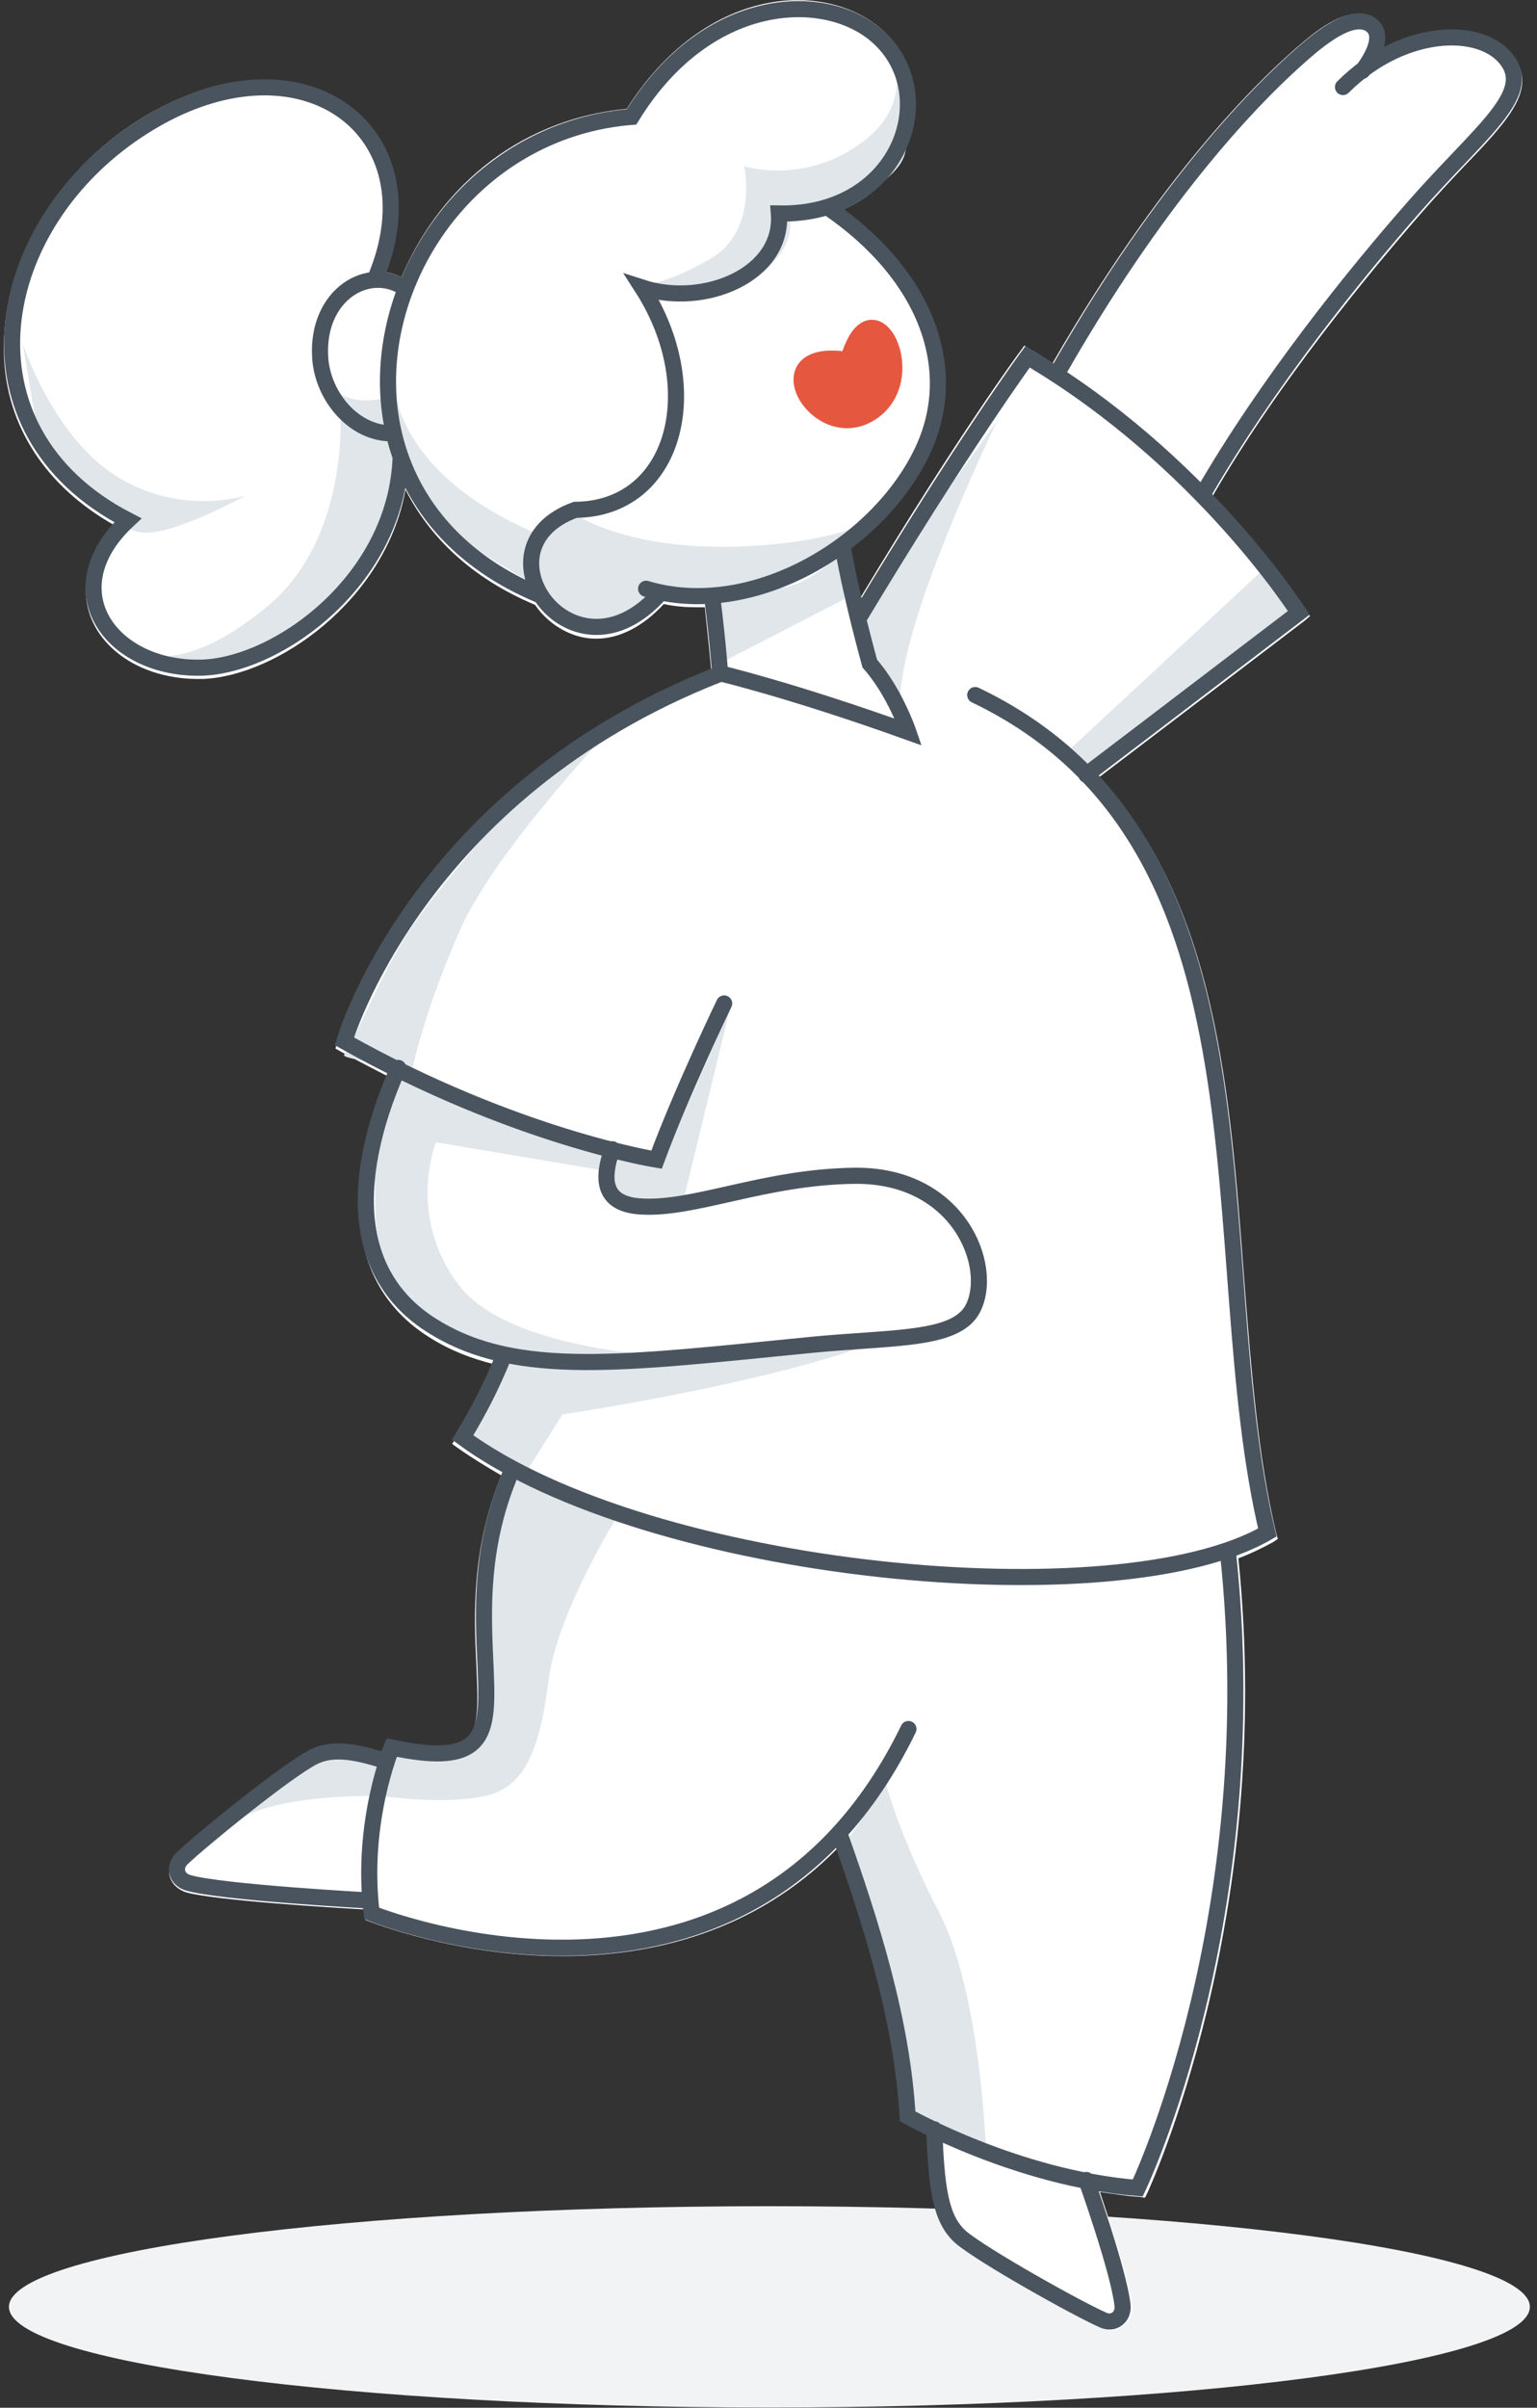
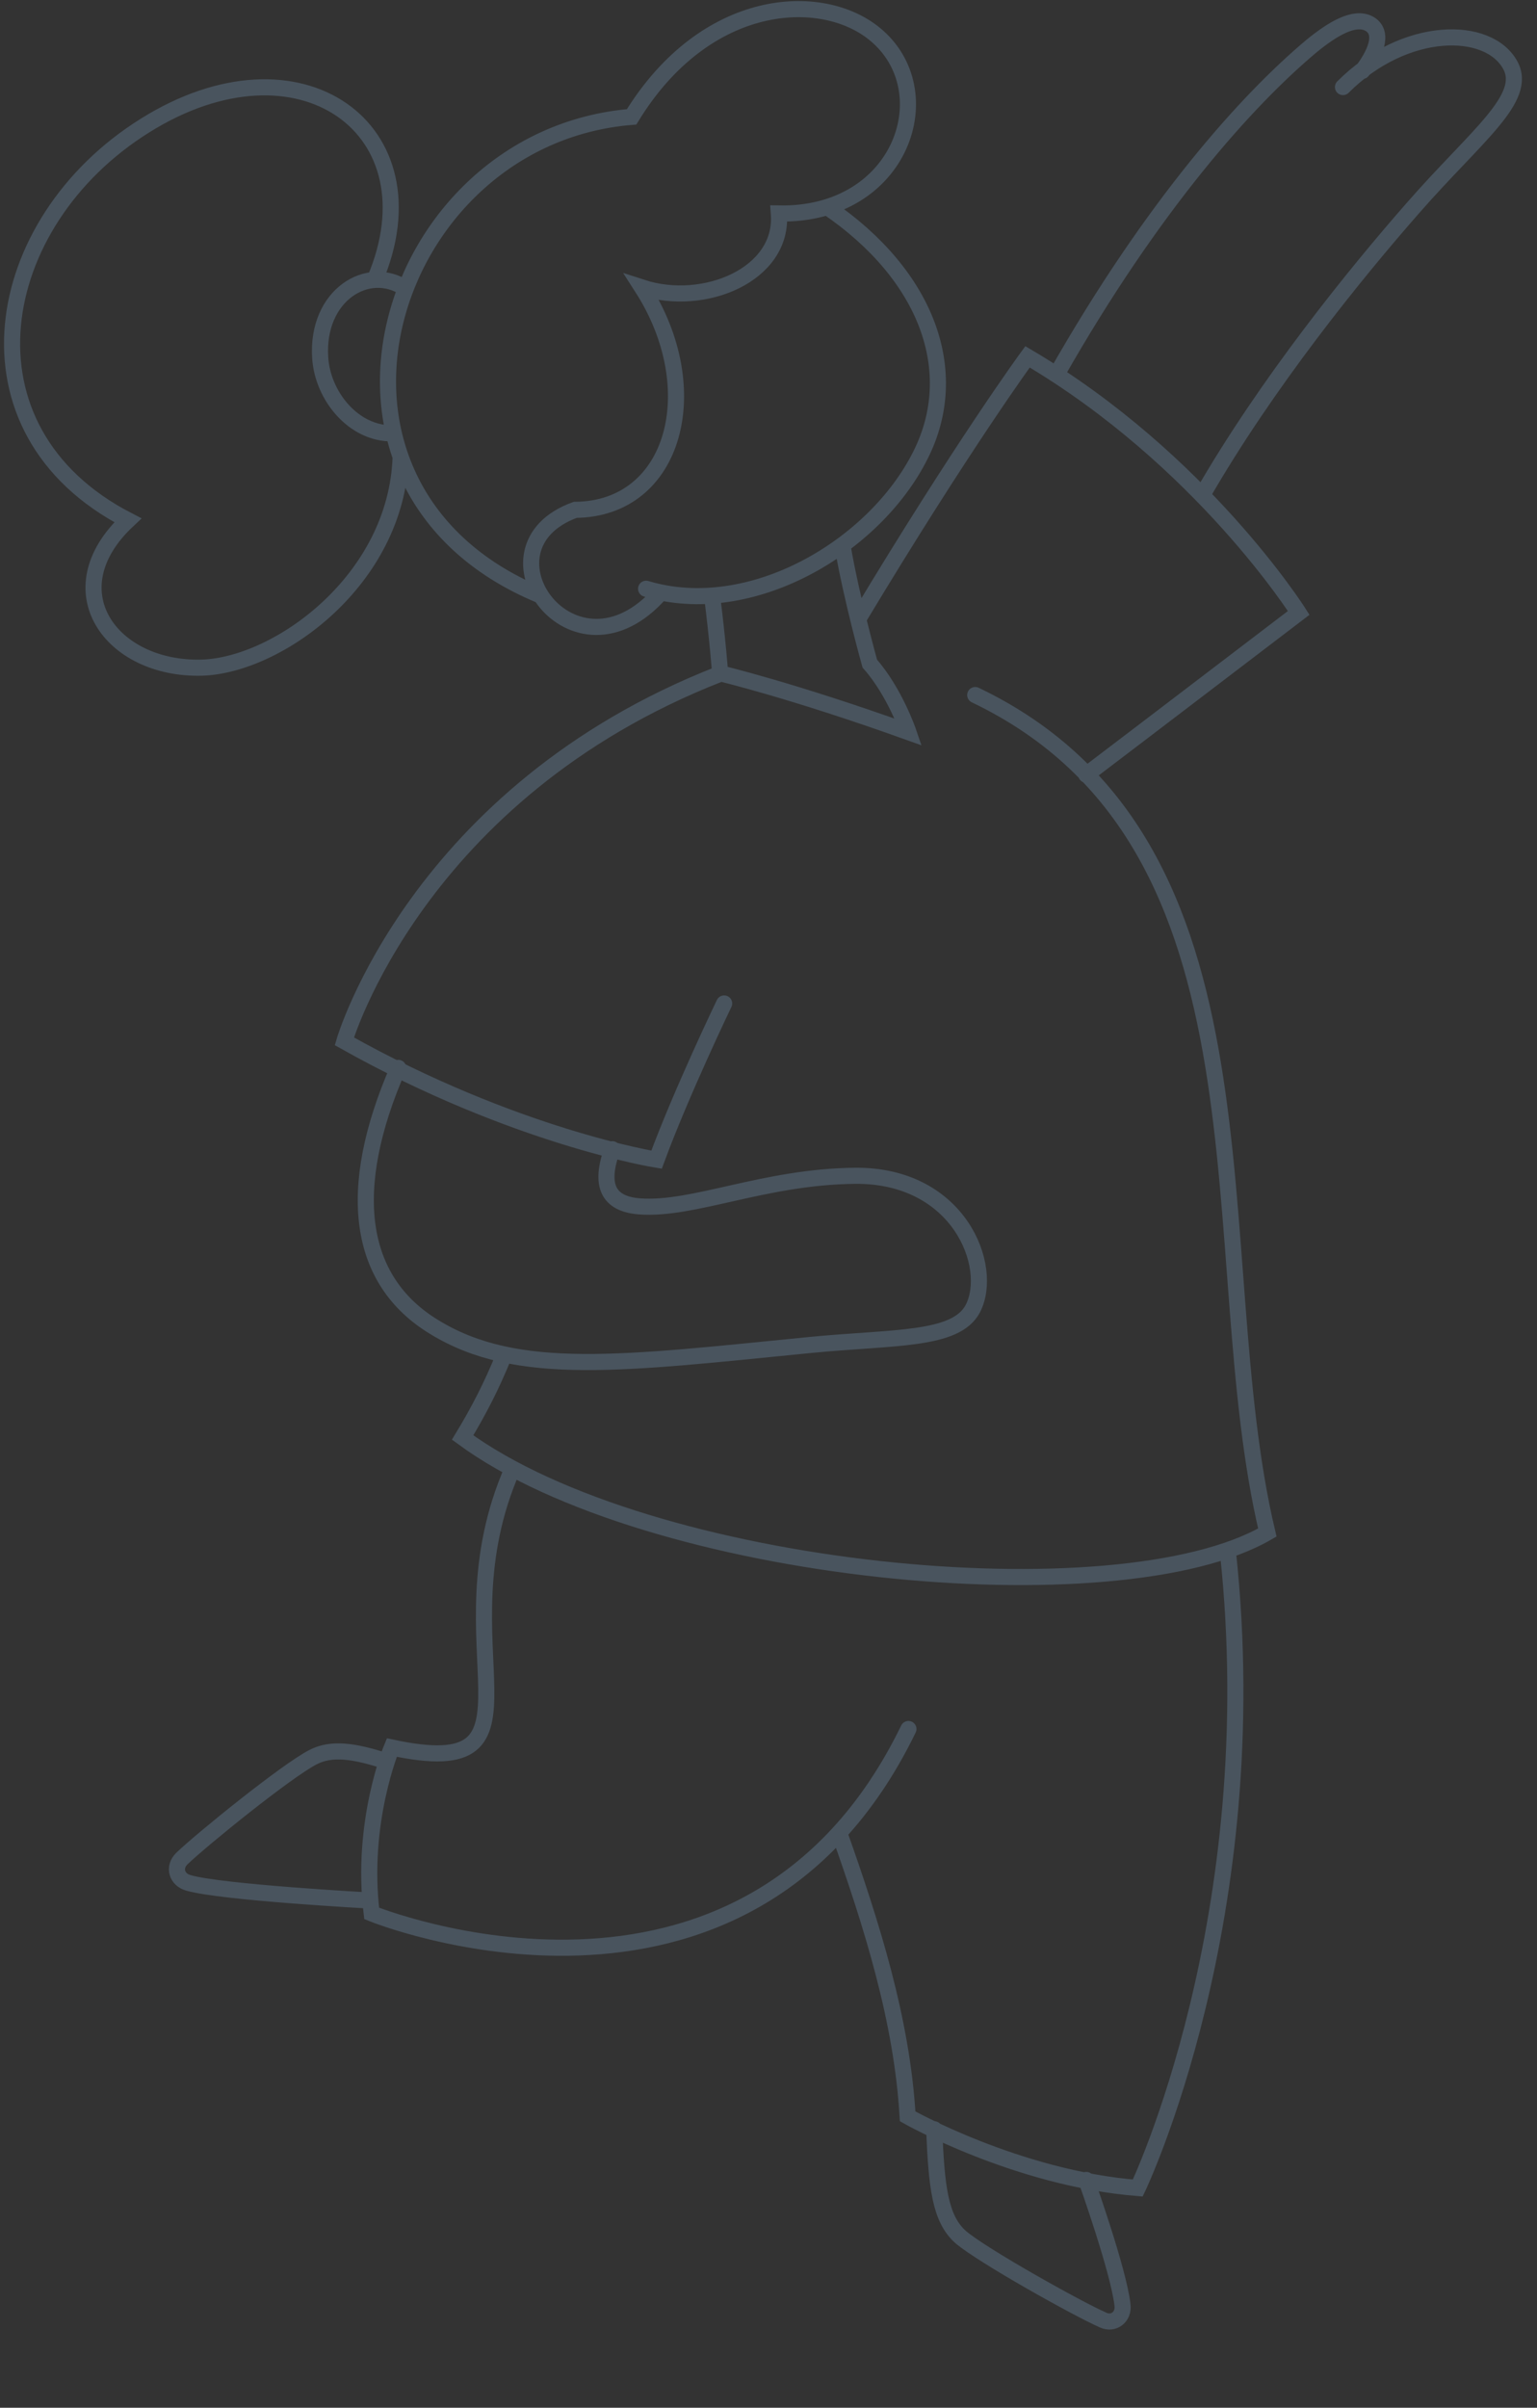
<svg xmlns="http://www.w3.org/2000/svg" width="191" height="299" viewBox="0 0 191 299" fill="none">
  <rect x="0" y="0" width="191" height="299" fill="#333333" stroke="none" />
  <g style="mix-blend-mode:multiply">
-     <path d="M95.613 298.97C43.422 298.97 1.113 293.373 1.113 286.47C1.113 279.566 43.422 273.97 95.613 273.97C147.804 273.97 190.113 279.566 190.113 286.47C190.113 293.373 147.804 298.97 95.613 298.97Z" fill="#F2F3F4" />
-   </g>
-   <path d="M17.389 14.812C27.189 8.712 37.689 8.312 44.189 13.812C49.589 18.412 50.889 25.812 47.989 33.812C48.689 33.912 49.289 34.112 49.889 34.412C54.189 24.212 63.589 14.912 77.889 13.512C82.489 6.212 88.889 1.512 95.789 0.312C100.889 -0.588 105.889 0.612 109.289 3.412C113.389 6.812 114.889 12.412 112.889 17.612C111.689 20.812 109.089 24.212 104.789 26.012C116.289 34.512 120.389 46.512 115.189 56.912C113.189 61.012 109.789 64.912 105.689 68.012C106.089 70.012 106.489 72.112 106.989 74.112C119.089 54.012 126.689 43.712 126.789 43.612L127.289 42.912L128.089 43.412C128.989 43.912 129.889 44.512 130.789 45.112C144.189 21.912 156.189 10.012 162.189 5.012C165.789 2.012 168.389 1.112 170.389 2.112C171.189 2.512 171.689 3.212 171.889 4.112C171.989 4.712 171.989 5.312 171.789 6.012C175.689 4.012 179.489 3.512 182.289 3.912C185.189 4.312 187.389 5.712 188.589 7.812C190.589 11.512 187.189 15.212 181.889 20.712C180.289 22.412 178.389 24.412 176.489 26.612C170.389 33.612 158.889 47.412 150.689 61.612C158.189 69.412 162.189 75.612 162.289 75.712L162.789 76.512L162.089 77.112C149.489 86.712 139.489 94.312 136.589 96.512C151.089 112.112 152.889 135.612 154.589 158.612C155.489 170.012 156.289 180.712 158.589 190.412L158.789 191.112L158.189 191.512C156.889 192.212 155.489 192.912 153.889 193.512C158.489 238.412 142.689 272.012 142.589 272.312L142.289 272.912L141.589 272.812C139.889 272.712 138.289 272.412 136.689 272.212C137.789 275.512 140.289 282.912 140.689 286.212C140.789 287.312 140.389 288.312 139.589 288.912C139.089 289.212 138.589 289.412 138.089 289.412C137.689 289.412 137.289 289.312 136.889 289.112C133.889 287.812 121.789 281.112 118.889 278.612C116.089 276.112 115.589 272.012 115.189 265.112C113.589 264.312 112.689 263.812 112.489 263.712L111.989 263.412V262.912C111.289 251.512 107.789 240.212 104.089 229.512C93.789 240.012 80.889 242.912 69.889 242.912C56.689 242.912 46.189 238.712 45.889 238.612L45.389 238.412L45.289 237.812C45.289 237.612 45.289 237.312 45.189 237.112C41.489 236.912 26.889 236.012 23.189 235.012C22.189 234.712 21.389 234.012 21.089 233.012C20.889 232.112 21.189 231.112 21.889 230.412C24.289 228.112 34.989 219.412 38.389 217.712C40.889 216.412 43.689 216.812 47.289 217.912C47.489 217.312 47.689 217.012 47.689 216.912L47.989 216.112L48.789 216.312C53.589 217.312 56.389 217.212 57.889 216.112C59.589 214.712 59.389 211.312 59.189 206.612C58.889 200.512 58.589 192.312 62.289 183.212C60.389 182.112 58.589 181.012 56.889 179.812L56.189 179.312L56.689 178.512C58.489 175.512 59.989 172.712 61.389 169.412C58.589 168.712 55.989 167.712 53.589 166.212C43.889 160.312 41.989 148.812 48.289 133.712C46.389 132.712 44.389 131.712 42.389 130.612L41.689 130.212L41.889 129.412C41.989 129.112 51.389 98.312 88.389 83.412C88.289 82.112 87.989 79.112 87.589 75.412C87.289 75.412 86.989 75.412 86.589 75.412C85.189 75.412 83.889 75.312 82.489 75.012C79.889 77.812 76.989 79.312 74.089 79.312C72.989 79.312 71.989 79.112 70.989 78.712C69.189 78.012 67.589 76.712 66.489 75.112C58.389 71.712 53.289 66.512 50.389 60.812C47.889 74.712 34.189 84.012 25.189 84.312C24.989 84.312 24.789 84.312 24.589 84.312C18.489 84.312 13.289 81.412 11.389 76.912C9.789 73.112 10.889 68.912 14.189 65.212C5.689 60.412 0.789 52.912 0.489 44.112C0.089 32.912 6.689 21.512 17.389 14.812Z" fill="white" />
-   <path d="M110.186 5.251C110.186 5.251 114.486 12.052 107.286 17.552C100.086 23.052 92.486 20.651 92.486 20.651C92.486 20.651 94.285 28.852 88.085 32.252C81.885 35.752 79.786 35.252 79.786 35.252C79.786 35.252 87.486 38.751 93.585 34.651C99.686 30.551 97.986 26.651 97.986 26.651C97.986 26.651 100.586 27.452 103.986 25.852C107.386 24.352 111.886 21.751 112.486 18.951C113.086 16.151 115.986 10.151 110.086 5.151L110.186 5.251ZM66.986 72.951C66.986 72.951 60.185 69.052 56.685 66.552C53.185 64.151 50.786 59.051 50.786 59.051L50.086 61.852L47.185 68.852L41.886 75.552L36.786 79.552C36.786 79.552 32.185 81.351 27.585 83.151C23.085 84.851 19.686 82.351 15.486 79.951C15.486 79.951 20.786 85.651 33.286 75.251C43.486 66.751 42.286 51.151 42.286 51.151L41.786 48.551C44.586 50.852 49.086 49.051 49.086 49.051C52.086 61.352 67.085 66.251 67.585 66.651L66.986 73.052V72.951ZM2.786 42.551C2.786 42.551 6.486 54.151 14.486 59.151C22.486 64.151 30.486 61.551 30.486 61.551C30.486 61.551 22.786 65.851 18.486 66.151C14.186 66.451 9.486 60.051 9.486 60.051L4.786 54.352L2.786 42.451V42.551ZM105.186 67.852L106.186 73.751L90.286 81.951L88.385 74.251C88.385 74.251 92.486 73.451 96.786 73.052C101.086 72.651 105.186 67.951 105.186 67.951V67.852ZM72.686 169.751C72.686 169.751 67.885 170.651 56.586 165.151C45.285 159.751 46.785 150.852 46.586 147.052C46.285 143.252 50.286 133.052 50.286 133.052L77.085 143.251L76.186 145.552L54.185 141.852C54.185 141.852 50.486 150.952 56.986 159.552C63.486 168.152 85.286 168.552 85.286 168.552L72.686 169.751ZM77.085 89.251C77.085 89.251 61.685 105.251 57.185 115.451C52.685 125.651 51.286 132.552 51.286 132.552C51.286 132.552 41.986 131.551 42.786 130.951C43.586 130.351 47.586 120.151 51.486 114.651C55.386 109.151 63.786 99.651 63.786 99.651L77.085 89.251ZM69.885 175.651L65.286 182.951L57.986 178.951L63.685 168.651L67.885 169.251L76.686 169.751C76.686 169.751 80.186 169.251 89.986 168.751C99.786 168.151 107.786 167.052 107.786 167.052C94.086 172.052 69.885 175.651 69.885 175.651ZM113.686 262.852C113.686 262.852 112.586 254.452 111.386 248.552C110.286 242.652 104.686 229.451 104.686 229.451L110.086 221.451C110.086 221.451 111.686 227.851 116.786 237.651C121.786 247.451 122.486 266.251 122.486 266.251L113.786 262.951L113.686 262.852ZM76.986 187.852C76.986 187.852 69.285 200.052 68.186 208.552C67.085 217.052 65.385 221.952 60.185 223.052C54.986 224.152 47.685 223.052 47.685 223.052C47.685 223.052 35.686 222.552 29.786 225.852L37.586 218.451C37.586 218.451 40.286 217.851 40.786 217.651C41.286 217.451 45.185 217.751 45.185 217.751L48.786 218.751L50.185 216.751C50.185 216.751 53.685 218.052 56.386 217.352C59.086 216.652 61.386 216.251 61.286 211.751C61.186 207.251 60.986 200.151 60.986 198.651C60.986 197.151 62.086 188.651 62.086 188.651L64.885 182.352L76.986 187.751V187.852ZM123.886 52.352C123.886 52.352 112.186 76.352 111.886 86.552L108.286 82.552L107.686 76.251L115.086 64.552L123.786 52.451L123.886 52.352ZM136.586 96.052L132.086 93.852L157.286 70.451L162.186 75.951L136.486 96.052H136.586ZM90.686 125.352L84.786 149.651C84.786 149.651 78.585 150.951 77.085 149.651C75.585 148.351 76.085 146.052 76.085 146.052L77.085 143.352L82.385 144.151L90.686 125.352ZM92.686 74.151C87.085 75.651 82.585 74.151 82.585 74.151C82.585 74.151 79.186 77.951 74.085 78.052C68.986 78.052 65.885 72.352 66.385 68.852C66.885 65.352 71.286 63.752 71.286 63.752C71.286 63.752 78.285 68.852 94.186 67.751C110.086 66.651 111.986 61.551 111.986 61.551C106.986 67.852 98.386 72.552 92.786 74.052L92.686 74.151Z" fill="#E0E6EA" />
+     </g>
  <path d="M80.289 73.112C93.289 77.012 108.689 67.912 114.389 56.512C119.589 46.212 115.289 34.212 102.789 25.712M67.089 73.912C34.589 60.412 47.789 17.012 78.489 14.512C87.689 -0.488 102.089 -1.188 108.689 4.212C117.289 11.212 112.089 26.812 96.789 26.512C97.389 34.112 87.489 38.212 79.789 35.712C87.889 48.312 83.889 63.212 71.489 63.312C58.489 68.012 71.289 85.912 82.089 73.612M48.789 53.812C43.989 53.912 40.089 49.212 39.789 44.412C39.289 36.612 45.789 32.712 50.389 35.812M49.789 56.712C49.289 72.012 34.589 82.612 25.089 82.912C13.789 83.212 6.589 73.312 15.889 64.612C-5.811 53.412 -1.211 27.612 17.989 15.612C37.289 3.512 54.489 16.112 46.589 34.712M104.689 67.712C105.789 74.212 108.089 82.412 108.089 82.412C111.189 85.912 112.889 90.912 112.889 90.912C98.389 85.712 89.489 83.612 89.489 83.612C89.489 83.612 89.189 79.512 88.489 74.012M89.989 124.612C89.989 124.612 84.689 135.612 81.589 144.012C81.589 144.012 63.989 141.212 42.789 129.312C42.789 129.312 51.789 98.412 89.389 83.712M121.189 86.312C159.889 104.812 149.189 155.412 157.489 190.312C138.889 201.112 80.689 195.512 57.489 178.512C59.489 175.212 61.089 172.112 62.589 168.412M152.589 192.712C157.489 238.112 141.389 271.712 141.389 271.712C126.389 270.512 112.789 262.812 112.789 262.812C112.089 250.812 108.289 238.912 104.289 227.612M134.989 270.712C134.989 270.712 138.989 281.912 139.489 286.212C139.689 287.712 138.389 288.712 137.089 288.112C133.889 286.712 122.089 280.112 119.389 277.812C116.789 275.512 116.389 271.512 116.089 264.412M45.989 236.012C45.989 236.012 27.489 235.012 23.389 233.812C21.989 233.412 21.489 231.912 22.589 230.812C25.089 228.412 35.589 219.912 38.889 218.212C41.189 217.012 43.989 217.412 47.989 218.712M112.889 214.712C92.589 256.512 46.189 237.612 46.189 237.612C44.789 226.312 48.689 217.012 48.689 217.012C69.689 221.512 53.989 204.512 63.689 182.412M106.689 76.812C119.689 55.212 127.689 44.312 127.689 44.312C149.389 57.112 161.389 76.112 161.389 76.112C146.189 87.712 134.989 96.212 134.989 96.212M76.089 142.712C74.489 147.112 75.489 149.512 79.489 149.812C86.189 150.312 94.989 146.112 106.289 146.012C119.189 145.912 123.589 157.312 120.889 162.512C118.789 166.512 111.089 166.012 100.789 167.012C77.489 169.312 64.289 171.112 53.989 164.812C44.389 159.012 42.889 147.712 49.489 132.612M131.289 46.512C143.289 25.412 154.989 12.412 162.989 5.712C165.689 3.512 168.289 2.012 170.089 2.912C171.789 3.812 171.389 6.012 169.289 8.812M166.889 10.812C174.589 3.112 184.989 3.112 187.689 8.112C189.889 12.212 183.489 16.812 175.689 25.712C168.389 34.012 157.389 47.612 149.389 61.512" stroke="#49545E" stroke-width="2" stroke-miterlimit="10" stroke-linecap="round" />
-   <path d="M105.389 44.712C108.389 34.212 115.089 47.212 107.989 51.412C101.289 55.312 94.389 42.912 105.389 44.712Z" fill="#E5573F" stroke="#E5573F" stroke-width="2" stroke-miterlimit="10" />
</svg>